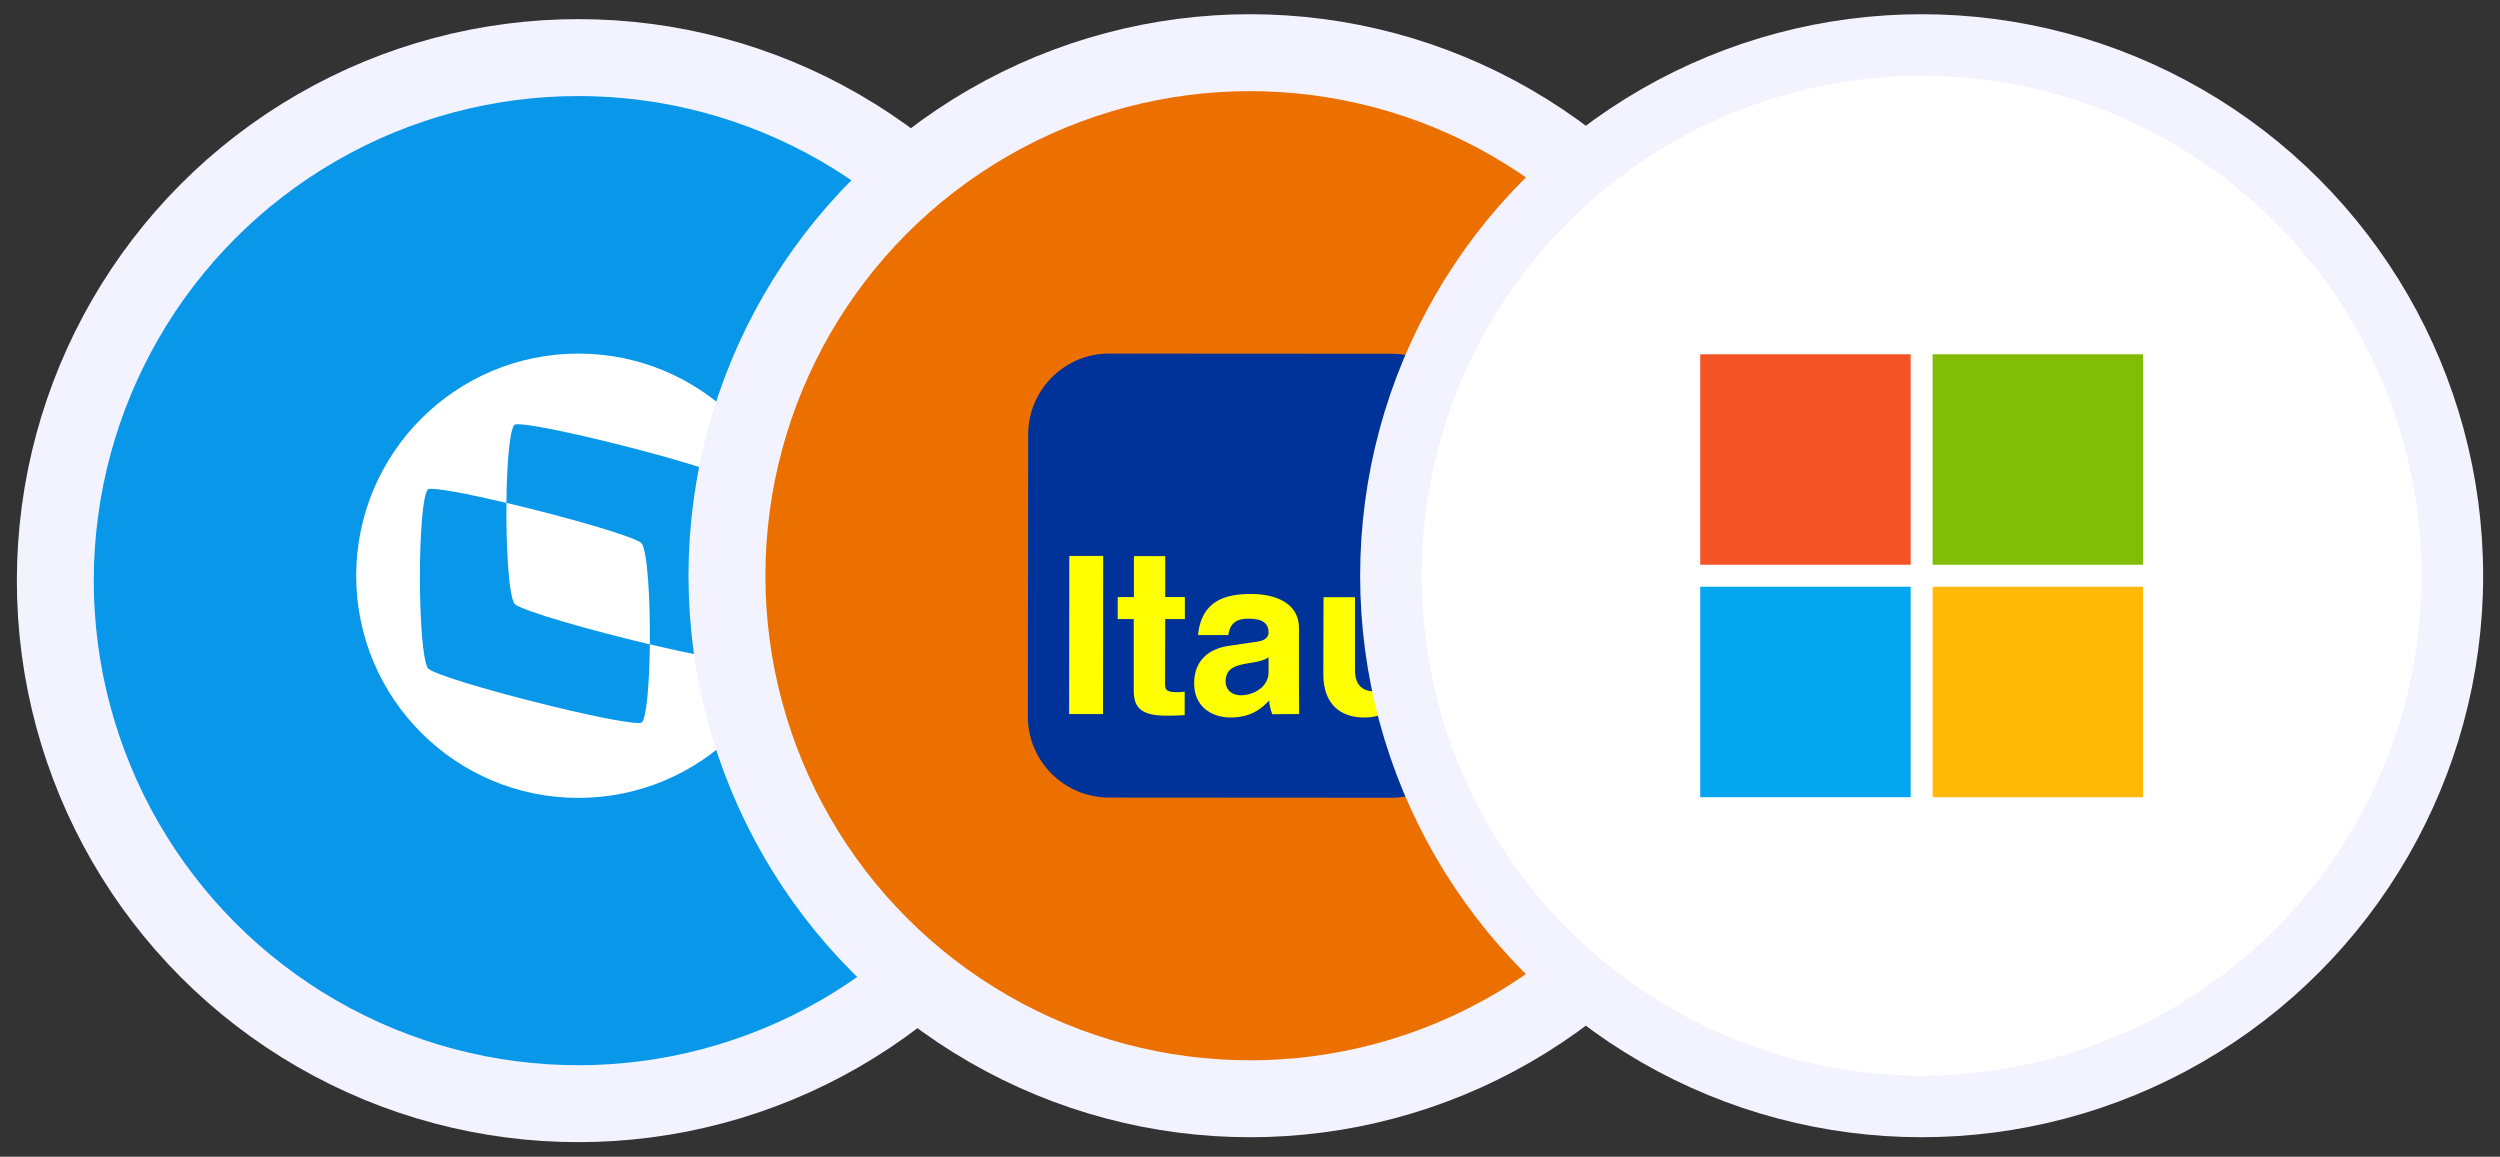
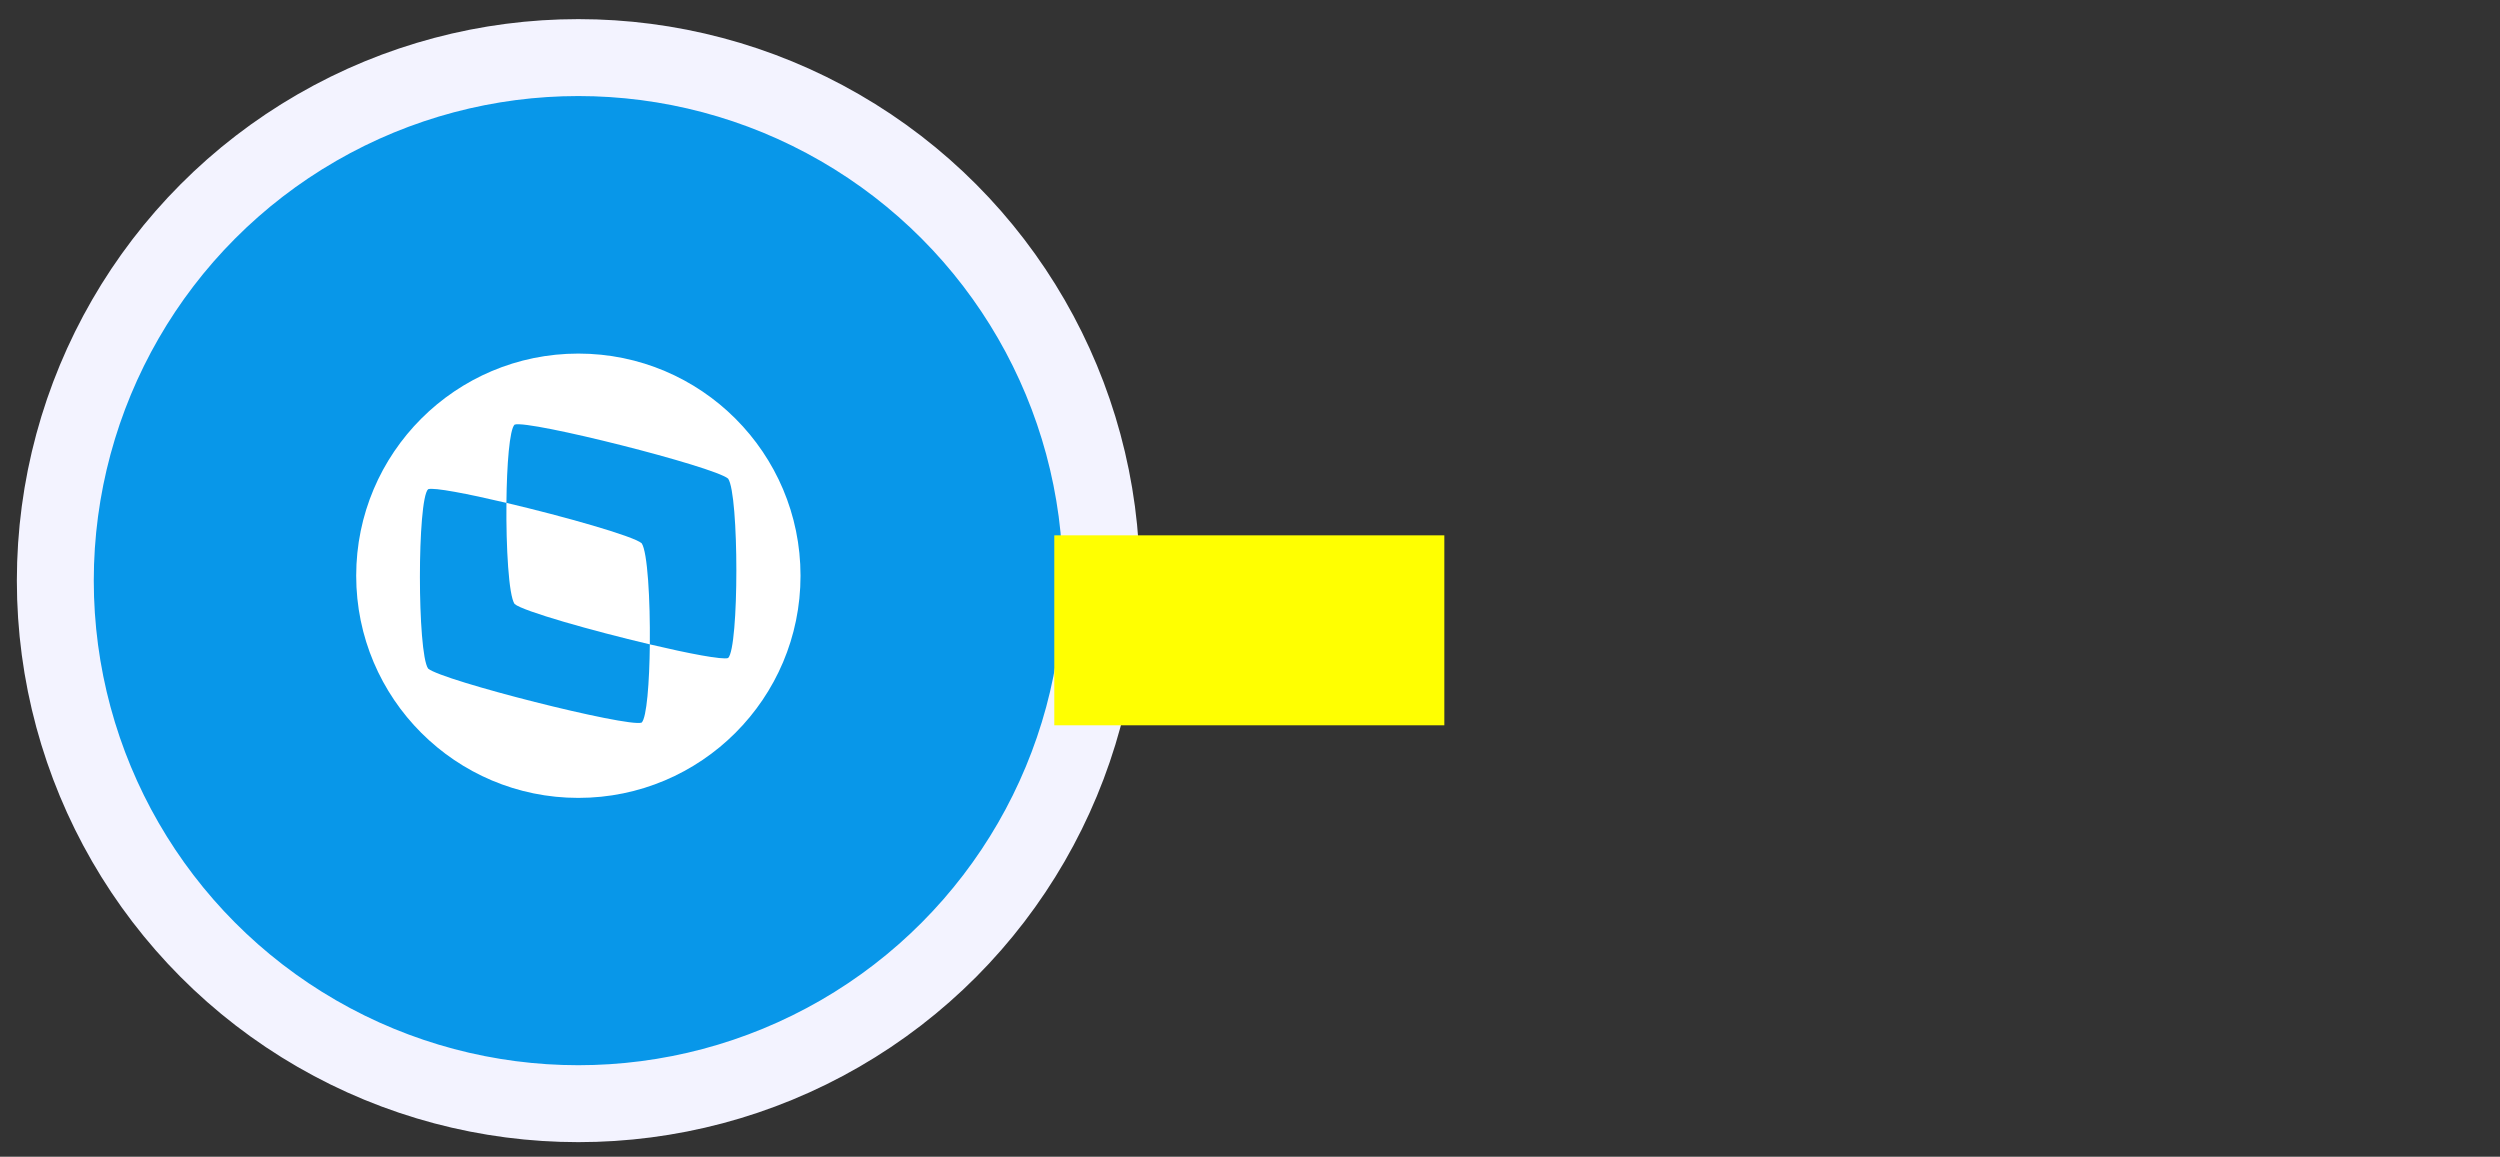
<svg xmlns="http://www.w3.org/2000/svg" width="134" height="62" viewBox="0 0 134 62" fill="none">
  <rect x="0" y="0" width="134" height="62" fill="#333333" stroke="none" />
  <circle cx="31" cy="31.122" r="28.035" fill="#0897E9" stroke="#F3F3FF" stroke-width="4.123" />
  <g clip-path="url(#clip0_440_88787)">
    <g clip-path="url(#clip1_440_88787)">
      <path d="M34.392 29.117C33.94 28.73 30.229 27.682 27.145 26.954C27.121 29.335 27.267 31.924 27.582 32.374C28.033 32.761 31.746 33.81 34.831 34.538C34.854 32.157 34.709 29.568 34.392 29.117Z" fill="white" />
    </g>
    <g clip-path="url(#clip2_440_88787)">
      <path d="M31 18.952C24.423 18.952 19.092 24.284 19.092 30.86C19.092 37.436 24.423 42.767 31 42.767C37.577 42.767 42.908 37.436 42.908 30.86C42.908 24.284 37.577 18.952 31 18.952ZM39.027 35.27C38.721 35.376 36.919 35.03 34.831 34.538C34.81 36.586 34.663 38.481 34.392 38.732C33.635 38.997 23.705 36.485 22.947 35.836C22.361 34.999 22.361 26.765 22.948 26.221C23.254 26.115 25.055 26.462 27.144 26.954C27.165 24.905 27.311 23.01 27.583 22.759C28.34 22.496 38.268 25.006 39.027 25.654C39.617 26.495 39.615 34.729 39.027 35.27Z" fill="white" />
    </g>
  </g>
-   <circle cx="67" cy="30.859" r="28.035" fill="#EC7000" stroke="#F3F3FF" stroke-width="4.123" />
  <g clip-path="url(#clip3_440_88787)">
    <rect x="56.51" y="28.694" width="20.906" height="10.182" fill="#FFFF01" />
    <g clip-path="url(#clip4_440_88787)">
      <path d="M67.995 35.23V36.039C67.995 36.8 67.225 37.268 66.484 37.268C66.162 37.268 65.694 37.083 65.694 36.517C65.694 35.834 66.21 35.669 66.844 35.561C67.537 35.464 67.82 35.356 67.995 35.23Z" fill="#003399" />
      <path fill-rule="evenodd" clip-rule="evenodd" d="M74.579 18.961L59.452 18.952C57.062 18.942 55.112 20.902 55.112 23.282L55.092 38.409C55.092 40.798 57.043 42.739 59.422 42.749L74.559 42.759C76.949 42.759 78.899 40.808 78.899 38.428V23.302C78.909 20.922 76.958 18.961 74.579 18.961ZM73.828 29.807H75.554L74.325 31.163H73.116L73.828 29.807ZM75.017 32.011H76.695L76.695 38.282H75.076V37.405H75.057C74.676 38.077 73.993 38.468 73.116 38.458C71.848 38.458 70.931 37.746 70.931 36.146L70.941 32.011H72.628V35.903C72.618 36.868 73.194 37.063 73.721 37.063C74.266 37.063 75.017 36.751 75.017 35.639V32.011ZM67.088 31.836C67.995 31.836 69.624 32.118 69.624 33.669L69.624 37.063C69.624 37.064 69.624 37.071 69.624 37.083C69.626 37.183 69.634 37.654 69.634 38.273L68.191 38.282L68.187 38.271C68.092 37.978 68.063 37.888 68.025 37.551C67.654 37.931 67.108 38.458 65.957 38.458C65.001 38.458 64.006 37.922 64.006 36.624C64.006 35.396 64.806 34.762 65.879 34.615L67.391 34.391C67.664 34.352 67.995 34.245 67.995 33.894C67.995 33.201 67.313 33.162 66.883 33.162C66.045 33.162 65.889 33.669 65.84 34.04H64.211C64.416 32.118 65.772 31.836 67.088 31.836ZM60.778 29.807H62.456V32.001H63.509V33.182H62.456L62.446 36.585C62.446 36.966 62.465 37.102 63.148 37.102C63.219 37.102 63.299 37.093 63.379 37.085C63.42 37.081 63.46 37.076 63.499 37.073V38.331C63.419 38.334 63.338 38.338 63.255 38.342C63.075 38.351 62.89 38.36 62.709 38.36H62.485C61.032 38.36 60.768 37.804 60.768 36.995V33.182H59.91V32.001H60.778V29.807ZM57.316 29.797H59.13L59.12 38.273H57.306L57.316 29.797Z" fill="#003399" />
    </g>
  </g>
-   <circle cx="103" cy="30.859" r="28.447" fill="white" stroke="#F3F3FF" stroke-width="3.298" />
  <g clip-path="url(#clip5_440_88787)">
    <path d="M102.413 30.27H91.132V18.99H102.413V30.27Z" fill="#F35325" />
    <path d="M114.868 30.27H103.587V18.99H114.868V30.27Z" fill="#81BC06" />
    <path d="M102.412 42.729H91.132V31.449H102.412V42.729Z" fill="#05A6F0" />
-     <path d="M114.868 42.729H103.587V31.449H114.868V42.729Z" fill="#FFBA08" />
  </g>
  <defs>
    <clipPath id="clip0_440_88787">
      <rect width="23.816" height="23.816" fill="white" transform="translate(19.092 18.952)" />
    </clipPath>
    <clipPath id="clip1_440_88787">
      <rect width="7.691" height="7.584" fill="white" transform="matrix(1 0 0 -1 27.142 34.538)" />
    </clipPath>
    <clipPath id="clip2_440_88787">
      <rect width="23.816" height="23.816" fill="white" transform="matrix(1 0 0 -1 19.092 42.767)" />
    </clipPath>
    <clipPath id="clip3_440_88787">
      <rect width="23.816" height="23.816" fill="white" transform="translate(55.092 18.952)" />
    </clipPath>
    <clipPath id="clip4_440_88787">
-       <rect width="23.807" height="23.807" fill="white" transform="translate(55.092 18.952)" />
-     </clipPath>
+       </clipPath>
    <clipPath id="clip5_440_88787">
-       <rect width="23.735" height="23.739" fill="white" transform="translate(91.132 18.99)" />
-     </clipPath>
+       </clipPath>
  </defs>
</svg>